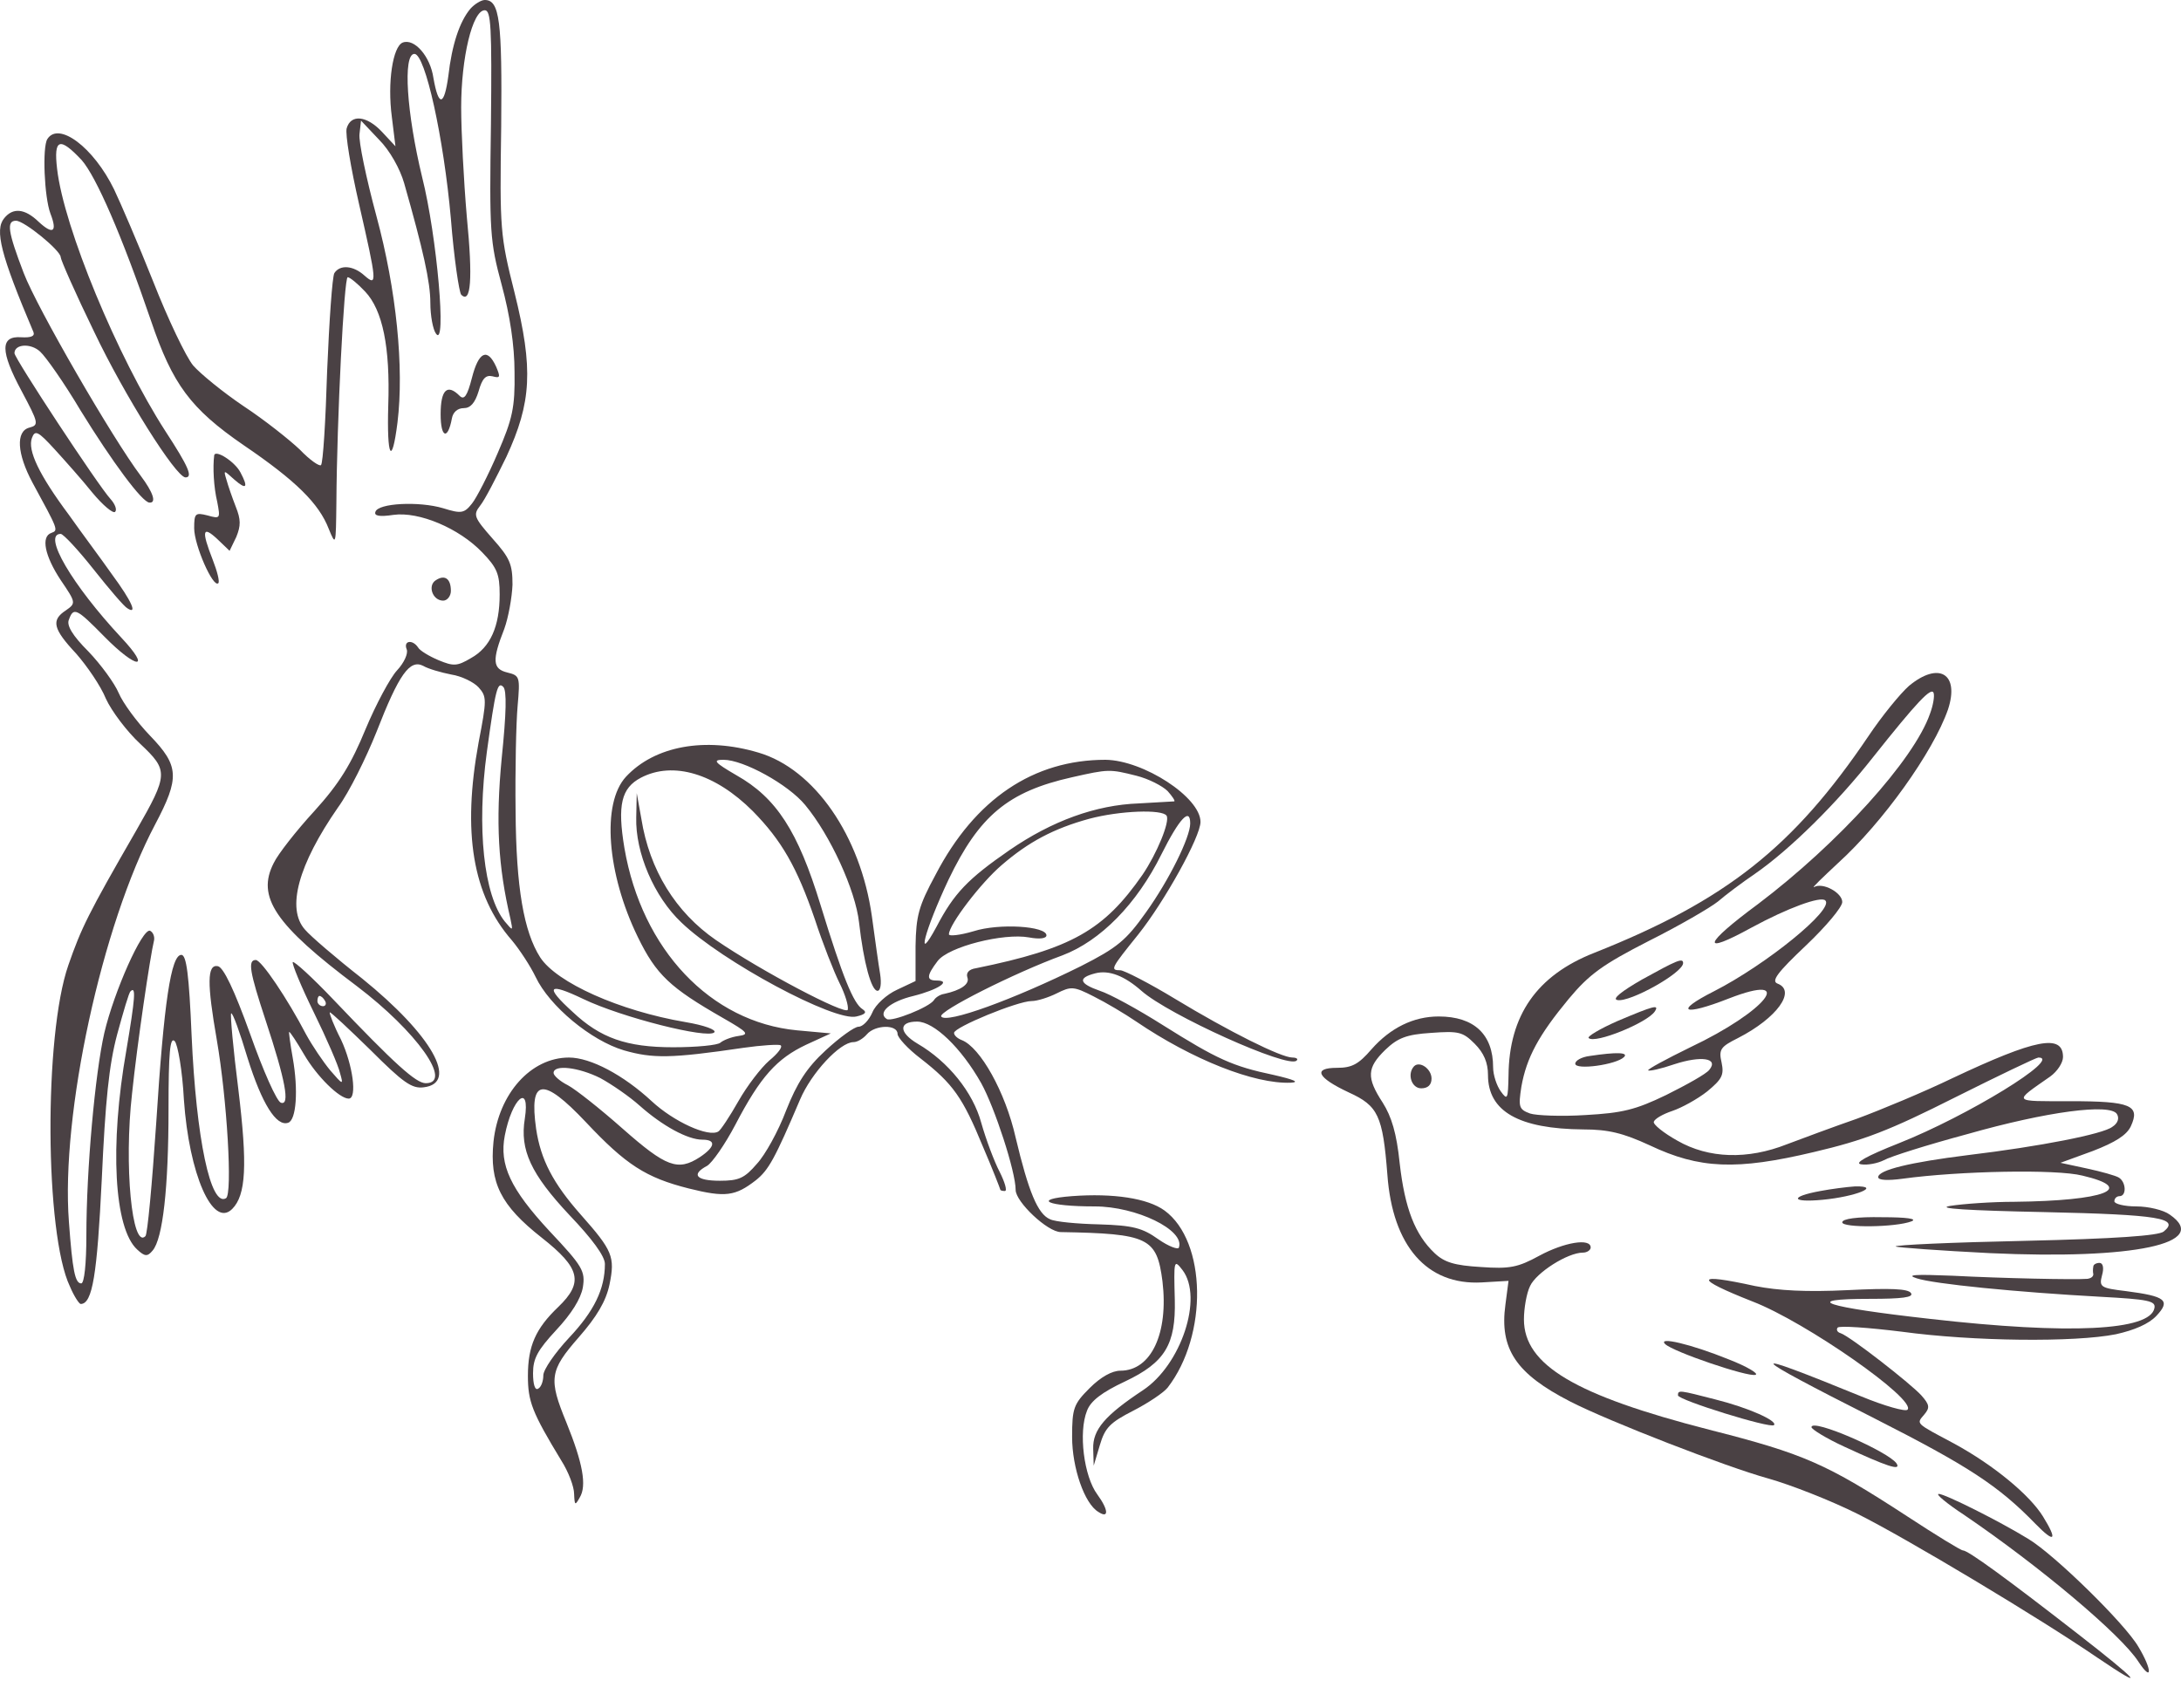
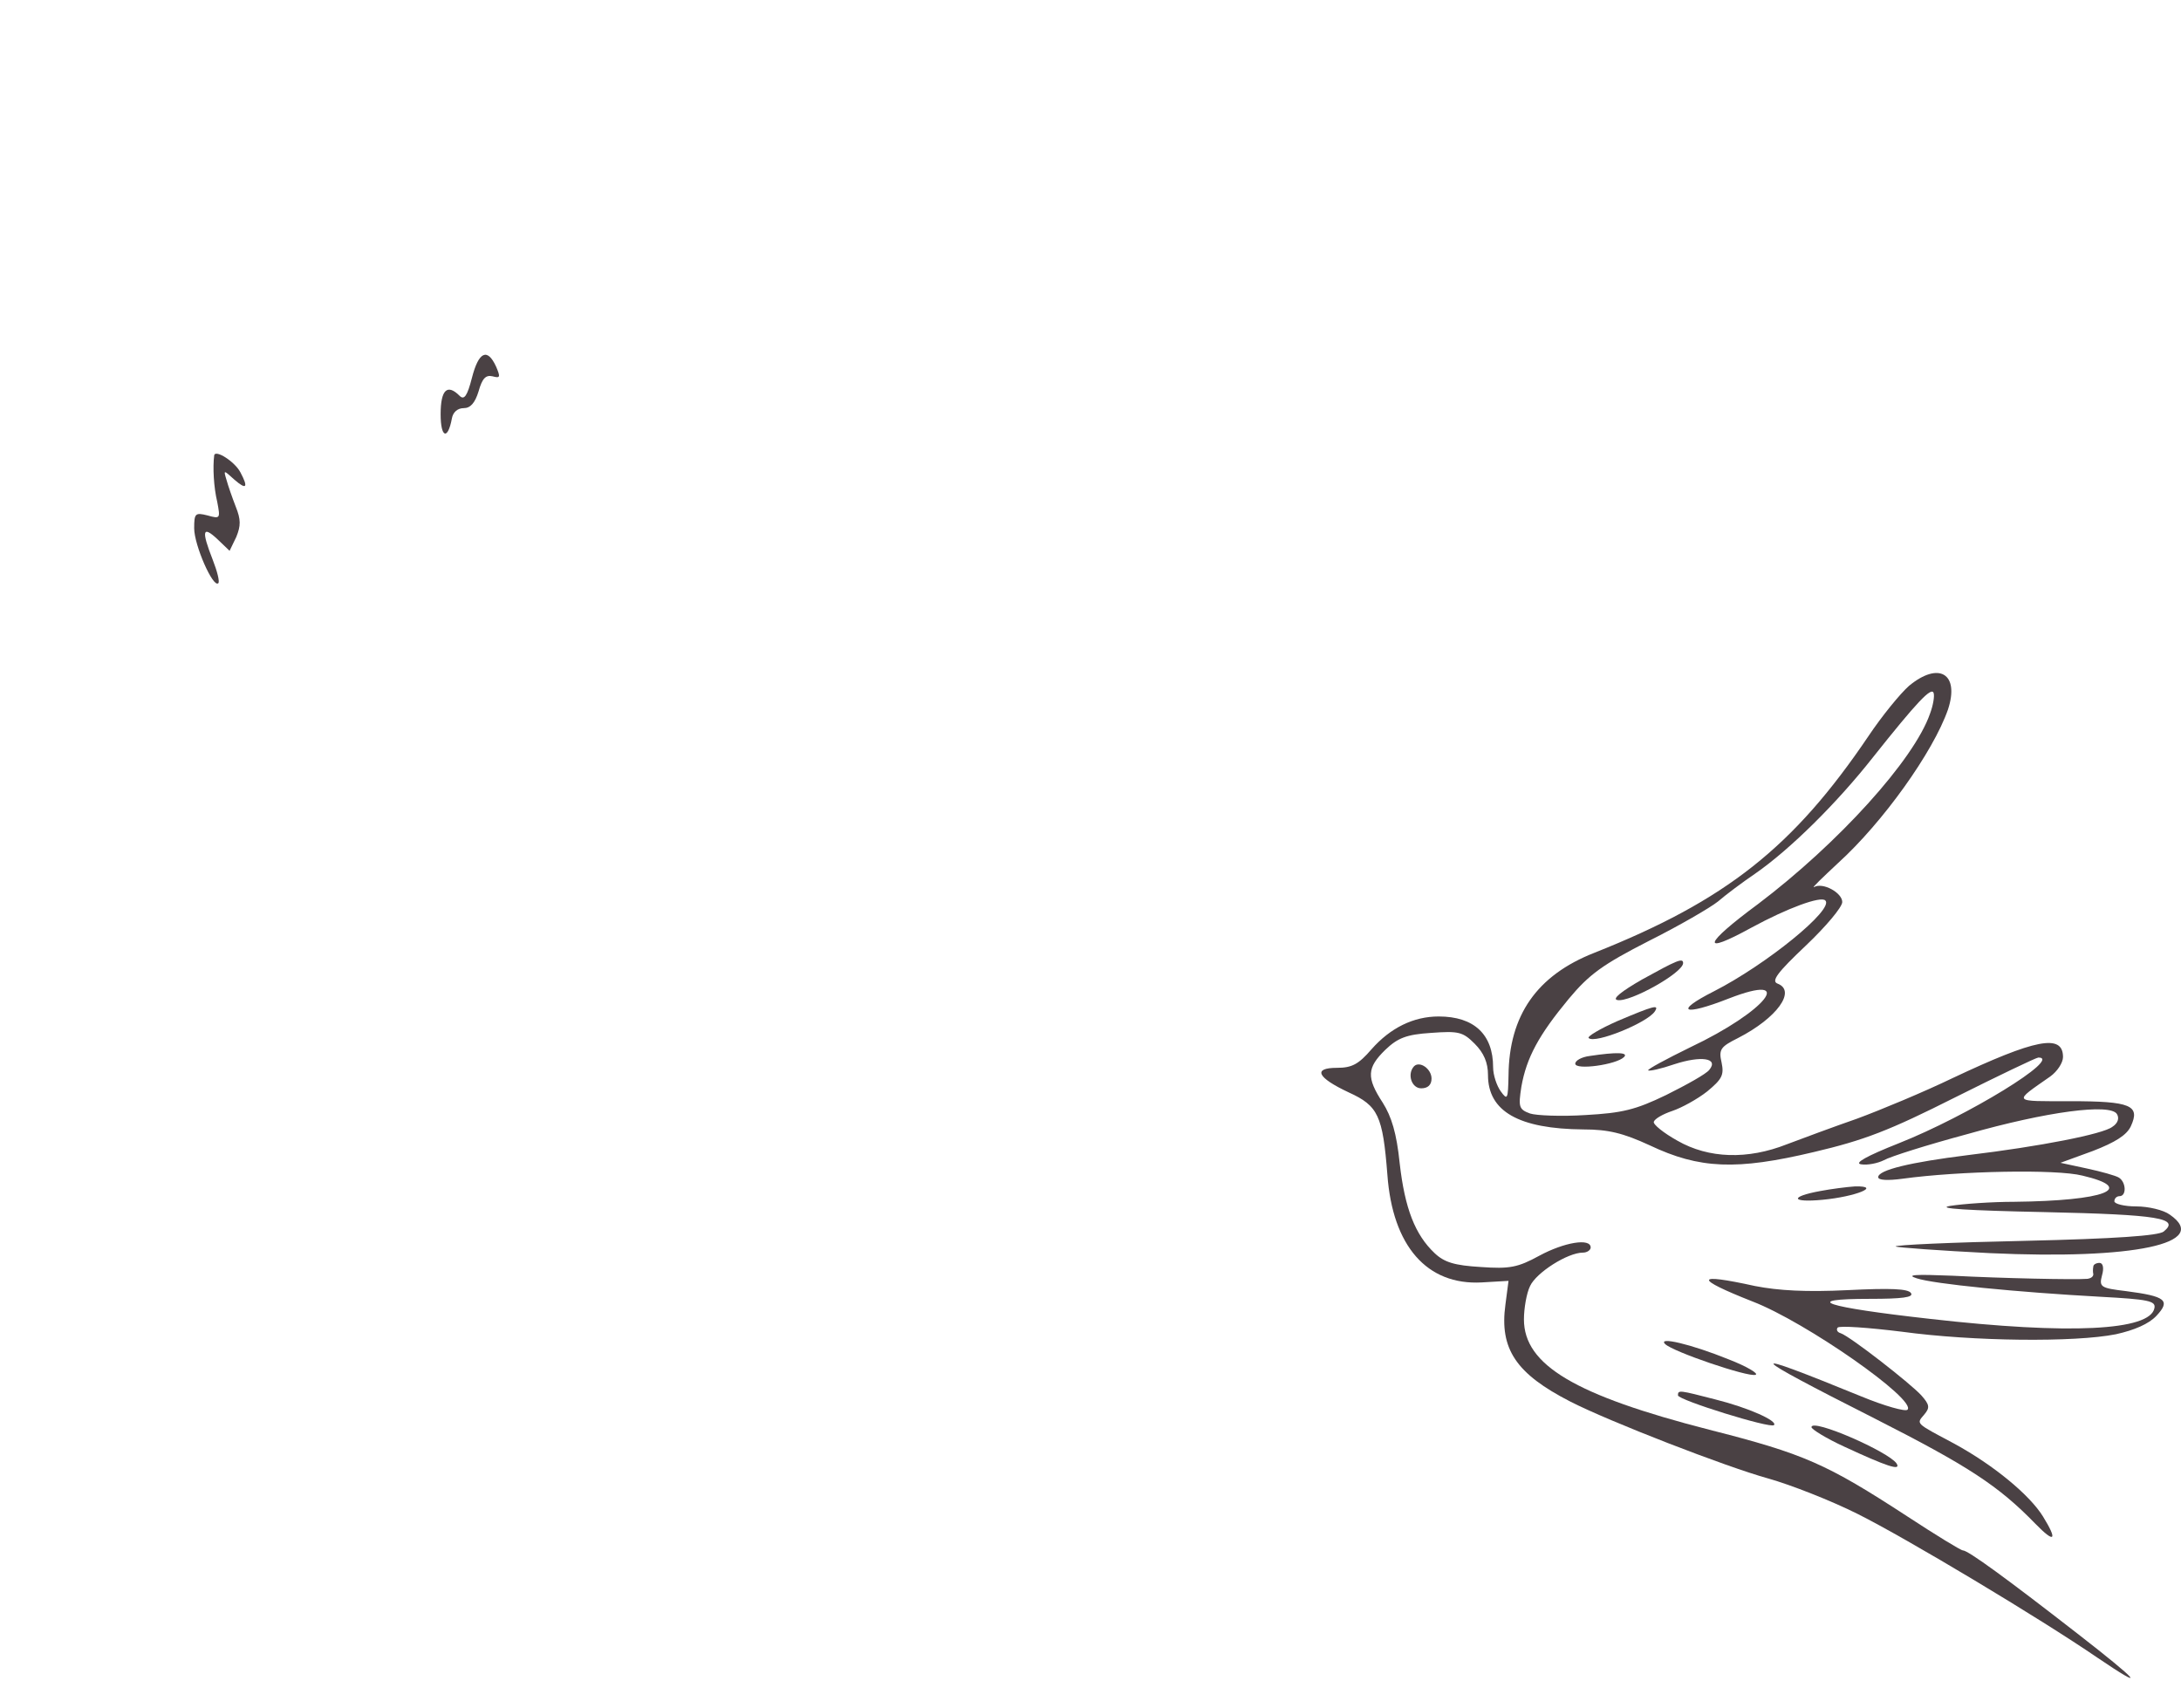
<svg xmlns="http://www.w3.org/2000/svg" width="60" height="47" viewBox="0 0 60 47" fill="none">
-   <path d="M12.941 0.24C12.644 0.593 12.432 1.229 12.334 2.09C12.22 2.923 12.065 2.952 11.924 2.147C11.839 1.553 11.401 1.045 11.076 1.172C10.808 1.285 10.653 2.26 10.78 3.22L10.879 4.025L10.511 3.63C10.088 3.178 9.65 3.135 9.537 3.531C9.494 3.686 9.65 4.618 9.876 5.607C10.37 7.768 10.384 7.895 10.031 7.585C9.72 7.302 9.353 7.274 9.198 7.514C9.141 7.613 9.057 8.827 9 10.197C8.958 11.582 8.887 12.74 8.831 12.796C8.788 12.839 8.52 12.655 8.252 12.373C7.969 12.104 7.277 11.553 6.698 11.172C6.133 10.791 5.511 10.282 5.314 10.056C5.116 9.816 4.622 8.785 4.212 7.74C3.802 6.709 3.308 5.565 3.139 5.212C2.574 4.053 1.613 3.333 1.302 3.827C1.161 4.053 1.218 5.423 1.387 5.875C1.585 6.384 1.458 6.469 1.062 6.101C0.681 5.734 0.356 5.706 0.116 6.003C-0.152 6.327 0.017 7.005 0.921 9.138C0.963 9.251 0.85 9.294 0.582 9.279C0.003 9.237 0.003 9.661 0.596 10.762C1.062 11.638 1.076 11.695 0.808 11.765C0.427 11.864 0.469 12.486 0.893 13.277C1.599 14.576 1.613 14.59 1.415 14.661C1.119 14.76 1.232 15.296 1.67 15.96C2.093 16.582 2.093 16.596 1.811 16.794C1.401 17.062 1.458 17.302 2.093 17.98C2.39 18.319 2.771 18.87 2.913 19.223C3.068 19.562 3.492 20.127 3.859 20.466C4.636 21.2 4.636 21.299 3.746 22.853C2.418 25.155 2.235 25.537 1.881 26.553C1.204 28.488 1.232 33.955 1.924 35.395C2.037 35.664 2.178 35.876 2.22 35.876C2.545 35.876 2.672 35.07 2.8 32.443C2.898 30.296 2.997 29.308 3.223 28.46C3.393 27.839 3.548 27.302 3.591 27.274C3.746 27.118 3.718 27.457 3.478 28.884C3.011 31.525 3.139 33.799 3.774 34.378C3.986 34.576 4.057 34.576 4.198 34.407C4.48 34.082 4.636 32.669 4.636 30.522C4.636 28.941 4.678 28.517 4.805 28.644C4.89 28.729 5.017 29.449 5.059 30.254C5.201 32.302 5.85 33.799 6.387 33.263C6.768 32.881 6.811 32.062 6.557 29.972C6.415 28.856 6.331 27.924 6.359 27.881C6.401 27.853 6.599 28.404 6.811 29.11C7.206 30.367 7.602 31.003 7.927 30.89C8.153 30.819 8.209 29.986 8.054 29.11C7.983 28.715 7.941 28.39 7.955 28.39C7.983 28.39 8.167 28.672 8.365 29.011C8.718 29.618 9.339 30.226 9.593 30.226C9.833 30.226 9.706 29.294 9.381 28.602C9.184 28.22 9.057 27.881 9.071 27.853C9.099 27.839 9.593 28.305 10.187 28.884C11.091 29.788 11.331 29.957 11.655 29.915C12.63 29.802 11.882 28.474 9.961 26.921C9.24 26.356 8.534 25.748 8.393 25.579C7.87 25 8.209 23.785 9.297 22.217C9.607 21.794 10.074 20.847 10.356 20.141C10.977 18.545 11.274 18.135 11.641 18.319C11.783 18.404 12.136 18.503 12.418 18.559C12.701 18.602 13.04 18.771 13.167 18.912C13.393 19.166 13.393 19.251 13.167 20.424C12.715 22.895 12.997 24.633 14.085 25.875C14.297 26.13 14.593 26.582 14.735 26.878C15.116 27.683 16.26 28.63 17.164 28.898C17.955 29.124 18.449 29.124 20.455 28.828C20.949 28.757 21.415 28.729 21.472 28.757C21.543 28.799 21.401 28.983 21.161 29.181C20.935 29.378 20.554 29.873 20.314 30.296C20.074 30.72 19.819 31.102 19.763 31.13C19.494 31.299 18.534 30.861 17.927 30.296C17.15 29.576 16.246 29.096 15.653 29.096C14.607 29.096 13.718 30.084 13.576 31.412C13.463 32.542 13.774 33.164 14.904 34.053C15.963 34.887 16.062 35.282 15.356 35.96C14.735 36.553 14.523 37.034 14.523 37.853C14.523 38.559 14.636 38.856 15.441 40.183C15.639 40.494 15.794 40.904 15.794 41.102C15.808 41.426 15.822 41.426 15.949 41.2C16.147 40.876 16.034 40.254 15.582 39.138C15.088 37.938 15.116 37.712 15.921 36.794C16.415 36.229 16.67 35.805 16.768 35.339C16.924 34.576 16.853 34.407 15.977 33.418C15.215 32.556 14.876 31.907 14.749 31.059C14.551 29.661 14.932 29.618 16.119 30.875C17.221 32.048 17.771 32.401 18.944 32.697C19.961 32.952 20.229 32.909 20.794 32.472C21.147 32.189 21.317 31.878 22.009 30.254C22.319 29.52 23.11 28.672 23.478 28.672C23.59 28.672 23.746 28.573 23.845 28.46C24.071 28.192 24.692 28.178 24.692 28.446C24.692 28.545 24.975 28.856 25.328 29.124C26.218 29.816 26.486 30.198 27.037 31.539C27.305 32.161 27.517 32.712 27.517 32.726C27.517 32.754 27.574 32.768 27.644 32.768C27.715 32.768 27.644 32.528 27.503 32.246C27.348 31.949 27.122 31.342 26.994 30.89C26.768 30.056 26.091 29.209 25.243 28.715C24.721 28.404 24.721 28.107 25.229 28.107C25.695 28.107 26.444 28.828 26.994 29.802C27.362 30.466 27.941 32.231 27.941 32.74C27.941 33.065 28.817 33.898 29.184 33.898C31.599 33.941 31.825 34.053 31.98 35.254C32.15 36.681 31.67 37.712 30.822 37.712C30.596 37.712 30.285 37.881 29.975 38.192C29.537 38.63 29.494 38.743 29.494 39.534C29.494 40.381 29.834 41.37 30.215 41.596C30.512 41.794 30.497 41.539 30.187 41.116C29.819 40.621 29.664 39.407 29.904 38.813C30.003 38.545 30.314 38.305 30.949 38.008C32.051 37.486 32.348 36.991 32.319 35.763C32.291 34.675 32.291 34.633 32.531 34.943C33.11 35.706 32.489 37.556 31.444 38.248C30.398 38.941 30.059 39.336 30.074 39.859L30.088 40.325L30.257 39.76C30.398 39.279 30.54 39.138 31.175 38.813C31.585 38.602 32.009 38.319 32.122 38.178C33.237 36.737 33.195 34.152 32.037 33.305C31.571 32.966 30.625 32.825 29.494 32.909C28.379 32.994 28.802 33.192 30.116 33.192C31.26 33.192 32.602 33.842 32.432 34.322C32.418 34.392 32.15 34.294 31.867 34.096C31.43 33.785 31.175 33.715 30.243 33.686C29.636 33.672 29.028 33.616 28.887 33.545C28.548 33.404 28.294 32.782 27.941 31.299C27.658 30.042 26.966 28.813 26.458 28.616C26.345 28.573 26.246 28.488 26.246 28.418C26.246 28.262 27.997 27.542 28.379 27.542C28.534 27.542 28.845 27.443 29.071 27.33C29.466 27.133 29.537 27.133 30.088 27.415C30.427 27.584 30.949 27.895 31.26 28.107C32.8 29.152 34.509 29.83 35.511 29.788C35.766 29.774 35.596 29.703 35.045 29.576C33.901 29.336 33.478 29.138 31.994 28.206C31.302 27.768 30.526 27.344 30.257 27.26C29.692 27.062 29.636 26.907 30.13 26.779C30.512 26.681 30.935 26.85 31.401 27.26C32.15 27.924 35.441 29.407 35.667 29.181C35.723 29.138 35.667 29.096 35.554 29.096C35.243 29.096 33.802 28.375 32.334 27.486C31.613 27.048 30.921 26.695 30.822 26.695C30.526 26.695 30.568 26.638 31.317 25.706C32.037 24.802 33.026 23.022 33.026 22.613C33.026 21.935 31.458 20.918 30.413 20.904C28.435 20.904 26.825 21.977 25.737 24.068C25.271 24.929 25.201 25.198 25.187 26.031V26.991L24.678 27.231C24.396 27.359 24.085 27.641 24 27.853C23.901 28.079 23.732 28.248 23.619 28.248C23.506 28.248 23.096 28.545 22.715 28.898C22.192 29.378 21.924 29.802 21.627 30.551C21.415 31.116 21.048 31.779 20.822 32.02C20.483 32.415 20.328 32.486 19.805 32.486C19.155 32.486 19 32.316 19.452 32.076C19.593 31.991 19.947 31.483 20.229 30.946C20.921 29.618 21.373 29.124 22.178 28.743L22.856 28.432L21.924 28.347C19.551 28.121 17.658 26.13 17.178 23.333C16.98 22.147 17.093 21.681 17.63 21.398C18.52 20.932 19.678 21.285 20.709 22.316C21.5 23.121 21.924 23.856 22.418 25.296C22.63 25.946 22.941 26.737 23.096 27.048C23.252 27.359 23.35 27.683 23.322 27.782C23.266 27.938 20.949 26.723 19.692 25.861C18.59 25.099 17.87 23.941 17.644 22.528L17.517 21.822L17.503 22.486C17.475 23.46 17.997 24.675 18.746 25.381C19.862 26.455 22.969 28.121 23.562 27.966C23.802 27.909 23.859 27.853 23.732 27.768C23.478 27.613 23.181 26.878 22.574 24.901C21.952 22.867 21.359 21.949 20.257 21.328C19.65 20.974 19.593 20.904 19.904 20.904C20.455 20.904 21.684 21.582 22.15 22.147C22.842 22.98 23.534 24.491 23.633 25.381C23.76 26.497 23.972 27.26 24.141 27.26C24.226 27.26 24.254 27.062 24.212 26.794C24.17 26.553 24.071 25.833 23.986 25.212C23.675 22.994 22.404 21.158 20.865 20.706C19.396 20.268 18.011 20.522 17.221 21.37C16.543 22.104 16.698 24.039 17.545 25.777C18.054 26.822 18.435 27.175 19.89 28.008C20.582 28.404 20.624 28.46 20.314 28.503C20.116 28.531 19.904 28.616 19.819 28.686C19.749 28.757 19.155 28.813 18.52 28.813C17.235 28.813 16.514 28.559 15.752 27.839C14.975 27.133 15.074 27.02 16.048 27.486C17.108 27.994 19.466 28.587 19.65 28.404C19.721 28.333 19.367 28.206 18.859 28.121C17.037 27.811 15.314 27.034 14.862 26.342C14.41 25.635 14.198 24.421 14.184 22.316C14.17 21.186 14.198 19.887 14.24 19.421C14.311 18.616 14.297 18.587 13.958 18.503C13.548 18.404 13.534 18.164 13.873 17.302C13.986 16.991 14.085 16.441 14.099 16.087C14.099 15.522 14.028 15.353 13.548 14.816C13.04 14.237 13.011 14.166 13.209 13.912C13.336 13.757 13.647 13.149 13.93 12.57C14.622 11.073 14.678 10.155 14.155 8.051C13.76 6.483 13.746 6.313 13.788 3.488C13.816 0.565 13.746 -0 13.336 -0C13.237 -0 13.054 0.113 12.941 0.24ZM13.506 3.418C13.463 6.384 13.477 6.638 13.802 7.839C14.028 8.672 14.155 9.505 14.155 10.24C14.17 11.214 14.099 11.525 13.689 12.472C13.435 13.065 13.11 13.7 12.983 13.856C12.771 14.124 12.687 14.138 12.192 13.983C11.528 13.785 10.398 13.842 10.328 14.082C10.285 14.195 10.441 14.223 10.822 14.166C11.528 14.068 12.63 14.534 13.266 15.197C13.675 15.621 13.746 15.791 13.746 16.356C13.746 17.231 13.492 17.811 12.955 18.107C12.574 18.333 12.475 18.333 12.065 18.164C11.797 18.051 11.543 17.895 11.5 17.811C11.345 17.584 11.091 17.627 11.189 17.867C11.232 17.98 11.119 18.234 10.921 18.446C10.737 18.644 10.342 19.378 10.059 20.056C9.664 21.017 9.339 21.553 8.647 22.316C8.153 22.853 7.644 23.503 7.531 23.743C7.051 24.675 7.559 25.438 9.819 27.133C11.458 28.375 12.475 29.802 11.712 29.802C11.444 29.802 10.864 29.279 9.17 27.5C8.591 26.892 8.096 26.441 8.054 26.469C8.026 26.511 8.28 27.133 8.633 27.853C8.986 28.573 9.311 29.322 9.353 29.52C9.452 29.859 9.438 29.859 9.085 29.449C8.887 29.209 8.591 28.771 8.421 28.46C7.913 27.486 7.192 26.412 7.037 26.412C6.811 26.412 6.867 26.737 7.305 28.065C7.856 29.731 7.983 30.424 7.729 30.339C7.616 30.311 7.235 29.449 6.881 28.446C6.444 27.231 6.147 26.61 5.992 26.582C5.695 26.525 5.695 27.062 5.963 28.602C6.246 30.24 6.401 32.853 6.218 32.966C5.794 33.22 5.398 31.328 5.271 28.488C5.201 26.822 5.13 26.271 4.989 26.271C4.706 26.271 4.509 27.57 4.297 30.904C4.184 32.57 4.057 33.969 4 34.011C3.633 34.378 3.407 32.062 3.633 30.084C3.774 28.729 4.127 26.328 4.24 25.861C4.254 25.762 4.212 25.649 4.127 25.607C3.915 25.537 3.139 27.274 2.87 28.418C2.616 29.534 2.376 32.175 2.376 33.997C2.376 34.76 2.319 35.31 2.235 35.31C2.065 35.31 1.994 34.957 1.896 33.616C1.67 30.664 2.8 25.452 4.268 22.683C4.946 21.398 4.932 21.073 4.127 20.24C3.76 19.858 3.379 19.336 3.266 19.068C3.153 18.799 2.771 18.277 2.432 17.924C1.994 17.486 1.825 17.203 1.896 17.048C2.023 16.695 2.107 16.737 2.87 17.514C3.76 18.418 4.184 18.446 3.336 17.542C1.98 16.087 1.161 14.689 1.67 14.689C1.74 14.689 2.15 15.127 2.574 15.664C3.011 16.215 3.421 16.695 3.506 16.737C3.788 16.921 3.633 16.553 3.082 15.805C2.785 15.381 2.235 14.647 1.896 14.166C1.076 13.065 0.752 12.387 0.879 12.048C0.963 11.822 1.048 11.864 1.5 12.358C1.783 12.669 2.263 13.206 2.545 13.559C2.828 13.898 3.11 14.138 3.167 14.082C3.223 14.025 3.167 13.87 3.04 13.729C2.701 13.361 0.398 9.859 0.398 9.717C0.398 9.463 0.85 9.435 1.105 9.675C1.26 9.816 1.768 10.537 2.22 11.299C3.082 12.697 3.915 13.828 4.113 13.828C4.311 13.842 4.212 13.545 3.873 13.093C3.096 12.062 1.02 8.474 0.653 7.514C0.215 6.37 0.172 6.073 0.441 6.073C0.667 6.073 1.67 6.892 1.67 7.076C1.67 7.147 2.079 8.079 2.588 9.124C3.421 10.876 4.833 13.121 5.102 13.135C5.314 13.135 5.187 12.839 4.551 11.864C3.237 9.83 1.754 6.257 1.571 4.647C1.472 3.813 1.641 3.757 2.249 4.407C2.644 4.859 3.35 6.469 4.155 8.827C4.749 10.579 5.243 11.243 6.698 12.245C8.153 13.234 8.774 13.856 9.043 14.548C9.24 15.028 9.24 15.014 9.254 13.842C9.268 11.525 9.466 7.627 9.565 7.627C9.622 7.627 9.833 7.796 10.045 8.022C10.526 8.531 10.737 9.548 10.681 11.158C10.639 12.585 10.78 12.853 10.935 11.624C11.119 10.113 10.907 7.98 10.356 5.946C10.074 4.901 9.862 3.884 9.89 3.686L9.932 3.319L10.427 3.842C10.723 4.138 11.006 4.647 11.119 5.042C11.641 6.878 11.839 7.754 11.839 8.333C11.839 8.686 11.91 9.068 11.995 9.181C12.291 9.604 12.023 6.497 11.613 4.873C11.189 3.121 11.076 1.483 11.401 1.483C11.698 1.483 12.206 3.785 12.404 6.017C12.489 7.104 12.63 8.036 12.687 8.107C12.955 8.375 13.011 7.683 12.842 5.96C12.757 4.971 12.687 3.616 12.687 2.952C12.687 1.596 12.997 0.282 13.336 0.282C13.506 0.282 13.534 0.72 13.506 3.418ZM13.802 20.861C13.633 22.627 13.704 23.842 14.043 25.282C14.113 25.621 14.113 25.621 13.887 25.353C13.308 24.633 13.11 22.782 13.393 20.692C13.633 18.941 13.689 18.743 13.845 18.898C13.944 18.997 13.93 19.618 13.802 20.861ZM31.26 21.342C31.599 21.426 31.98 21.624 32.122 21.765C32.249 21.907 32.334 22.034 32.305 22.048C32.277 22.048 31.839 22.076 31.331 22.104C30.144 22.147 28.944 22.584 27.771 23.39C26.627 24.181 26.246 24.576 25.766 25.494C25.172 26.596 25.441 25.593 26.091 24.209C26.938 22.443 27.729 21.779 29.494 21.384C30.497 21.158 30.526 21.158 31.26 21.342ZM32.093 22.443C32.192 22.599 31.825 23.488 31.43 24.068C30.37 25.593 29.48 26.102 26.853 26.638C26.655 26.666 26.571 26.765 26.613 26.892C26.684 27.076 26.43 27.246 25.978 27.344C25.865 27.359 25.737 27.443 25.695 27.514C25.568 27.712 24.537 28.121 24.396 28.037C24.127 27.867 24.48 27.556 25.13 27.401C25.808 27.231 26.189 26.977 25.766 26.977C25.483 26.977 25.483 26.85 25.794 26.441C26.091 26.045 27.616 25.664 28.308 25.791C28.605 25.847 28.788 25.819 28.788 25.734C28.788 25.48 27.489 25.395 26.783 25.621C26.401 25.734 26.105 25.762 26.105 25.706C26.105 25.438 26.994 24.279 27.559 23.799C28.294 23.164 28.986 22.796 29.961 22.528C30.808 22.302 31.98 22.26 32.093 22.443ZM32.743 22.655C32.743 23.037 32.164 24.209 31.528 25.099C30.978 25.875 30.738 26.073 29.735 26.582C27.884 27.5 26.02 28.178 25.893 27.966C25.808 27.825 27.913 26.765 29.226 26.285C30.271 25.89 31.274 24.873 31.952 23.503C32.447 22.514 32.743 22.203 32.743 22.655ZM8.944 27.542C8.986 27.613 8.958 27.683 8.887 27.683C8.802 27.683 8.732 27.613 8.732 27.542C8.732 27.457 8.76 27.401 8.788 27.401C8.831 27.401 8.901 27.457 8.944 27.542ZM16.514 29.661C16.825 29.83 17.319 30.169 17.602 30.424C18.223 30.974 18.915 31.356 19.325 31.356C19.706 31.356 19.678 31.553 19.254 31.836C18.647 32.231 18.322 32.104 17.136 31.059C16.514 30.508 15.836 29.972 15.624 29.859C15.398 29.746 15.229 29.59 15.229 29.52C15.229 29.279 15.921 29.364 16.514 29.661ZM14.438 30.777C14.297 31.638 14.607 32.302 15.667 33.432C16.288 34.082 16.641 34.562 16.641 34.774C16.641 35.466 16.345 36.073 15.653 36.808C15.271 37.217 14.947 37.683 14.947 37.839C14.947 37.994 14.89 38.164 14.805 38.206C14.72 38.263 14.664 38.093 14.664 37.782C14.664 37.373 14.791 37.147 15.3 36.596C15.723 36.144 15.977 35.734 16.034 35.423C16.105 34.972 16.034 34.844 15.116 33.87C14.043 32.712 13.732 32.048 13.887 31.243C14.085 30.212 14.593 29.774 14.438 30.777Z" fill="#4A4144" />
  <path d="M12.983 10.396C12.856 10.89 12.771 11.017 12.644 10.89C12.305 10.551 12.122 10.72 12.122 11.398C12.122 12.048 12.319 12.119 12.432 11.511C12.461 11.342 12.588 11.229 12.757 11.229C12.941 11.229 13.068 11.088 13.167 10.763C13.266 10.41 13.364 10.311 13.548 10.353C13.76 10.41 13.774 10.381 13.647 10.085C13.407 9.562 13.167 9.675 12.983 10.396Z" fill="#4A4144" />
  <path d="M5.893 12.528C5.85 12.853 5.879 13.404 5.977 13.813C6.062 14.265 6.062 14.28 5.709 14.181C5.37 14.096 5.342 14.124 5.342 14.534C5.342 15 5.864 16.186 6.006 16.045C6.048 16.003 5.977 15.72 5.85 15.395C5.54 14.604 5.568 14.449 5.977 14.83L6.316 15.155L6.5 14.774C6.627 14.463 6.627 14.294 6.486 13.941C6.387 13.686 6.274 13.361 6.232 13.206C6.147 12.924 6.147 12.924 6.443 13.192C6.782 13.489 6.839 13.418 6.613 12.994C6.458 12.698 5.921 12.359 5.893 12.528Z" fill="#4A4144" />
-   <path d="M11.995 15.96C11.755 16.102 11.896 16.525 12.192 16.525C12.305 16.525 12.404 16.398 12.404 16.257C12.404 15.918 12.235 15.805 11.995 15.96Z" fill="#4A4144" />
  <path d="M52.517 18.87C52.277 19.082 51.769 19.703 51.401 20.254C49.339 23.305 47.489 24.774 43.859 26.215C42.277 26.836 41.514 27.938 41.5 29.59C41.486 30.24 41.472 30.283 41.288 30.028C41.175 29.873 41.076 29.576 41.076 29.364C41.076 28.461 40.554 27.966 39.579 27.966C38.887 27.966 38.252 28.277 37.729 28.87C37.376 29.28 37.192 29.379 36.783 29.379C36.105 29.379 36.232 29.647 37.108 30.057C37.913 30.424 38.04 30.692 38.167 32.316C38.308 34.28 39.254 35.367 40.766 35.283L41.5 35.24L41.415 35.89C41.246 37.119 41.712 37.797 43.195 38.559C44.269 39.11 47.475 40.353 48.647 40.678C49.254 40.848 50.37 41.285 51.105 41.653C52.461 42.331 56.133 44.534 57.701 45.608C59.099 46.554 58.859 46.271 57.15 44.944C55.187 43.418 54.141 42.656 54 42.656C53.944 42.656 53.252 42.232 52.475 41.723C50.243 40.269 49.636 40 47.023 39.336C43.336 38.39 41.924 37.557 41.924 36.3C41.924 36.003 41.995 35.579 42.093 35.382C42.263 35.014 43.124 34.463 43.548 34.463C43.661 34.463 43.76 34.393 43.76 34.322C43.76 34.054 43.026 34.181 42.348 34.548C41.754 34.873 41.528 34.915 40.737 34.859C40.017 34.816 39.735 34.732 39.466 34.477C38.929 33.969 38.647 33.249 38.506 32.006C38.421 31.172 38.28 30.721 38.04 30.339C37.588 29.647 37.602 29.379 38.11 28.884C38.449 28.559 38.689 28.461 39.367 28.418C40.13 28.362 40.243 28.39 40.568 28.715C40.822 28.969 40.935 29.237 40.935 29.576C40.935 30.579 41.783 31.059 43.562 31.074C44.24 31.074 44.65 31.172 45.384 31.511C46.754 32.161 47.771 32.203 49.904 31.695C51.288 31.37 51.98 31.102 53.774 30.198C54.989 29.59 56.02 29.096 56.076 29.096C56.754 29.096 54.127 30.706 52.235 31.455C51.345 31.808 50.992 32.006 51.203 32.034C51.373 32.062 51.656 32.006 51.825 31.921C51.995 31.822 53.026 31.497 54.127 31.201C56.316 30.579 58.054 30.353 58.237 30.65C58.308 30.763 58.266 30.904 58.11 31.003C57.856 31.201 56.133 31.54 54.141 31.78C52.559 31.977 51.67 32.189 51.67 32.387C51.67 32.472 51.924 32.486 52.348 32.429C53.887 32.218 56.571 32.161 57.291 32.345C58.788 32.698 57.913 33.037 55.413 33.065C54.791 33.065 54 33.122 53.647 33.178C53.237 33.249 54.141 33.305 56.232 33.348C59.41 33.418 59.975 33.517 59.523 33.884C59.382 33.997 58.195 34.082 55.709 34.139C53.718 34.181 52.122 34.252 52.15 34.294C52.192 34.322 53.35 34.407 54.735 34.477C58.703 34.661 60.836 34.209 59.692 33.418C59.523 33.291 59.099 33.192 58.774 33.192C58.435 33.192 58.167 33.122 58.167 33.051C58.167 32.966 58.237 32.91 58.308 32.91C58.506 32.91 58.492 32.528 58.294 32.401C58.209 32.345 57.8 32.232 57.404 32.147L56.684 31.992L57.574 31.667C58.195 31.427 58.506 31.229 58.619 30.989C58.887 30.41 58.619 30.297 56.952 30.297C55.342 30.297 55.37 30.339 56.401 29.619C56.599 29.477 56.754 29.237 56.754 29.082C56.754 28.432 55.992 28.588 53.718 29.661C52.927 30.043 51.74 30.537 51.09 30.777C50.441 31.003 49.565 31.328 49.156 31.483C48.082 31.907 47.009 31.879 46.147 31.384C45.766 31.172 45.469 30.932 45.497 30.862C45.526 30.777 45.752 30.65 46.006 30.565C46.26 30.48 46.698 30.24 46.966 30.028C47.376 29.689 47.432 29.576 47.362 29.237C47.277 28.87 47.334 28.799 47.814 28.559C48.887 28.009 49.424 27.26 48.901 27.062C48.718 26.992 48.901 26.752 49.678 26.017C50.229 25.494 50.681 24.958 50.681 24.817C50.681 24.562 50.144 24.266 49.904 24.407C49.834 24.435 50.13 24.153 50.568 23.743C51.797 22.627 53.181 20.692 53.59 19.52C53.915 18.531 53.336 18.192 52.517 18.87ZM53.096 19.633C52.658 20.904 50.568 23.206 48.364 24.873C46.853 25.989 46.769 26.299 48.181 25.523C49.17 24.986 50.088 24.647 50.215 24.774C50.469 25.014 48.59 26.54 47.15 27.274C46.034 27.839 46.302 27.966 47.559 27.472C49.452 26.737 48.59 27.825 46.5 28.814C45.836 29.139 45.314 29.421 45.342 29.449C45.37 29.477 45.695 29.407 46.062 29.28C46.797 29.04 47.291 29.11 47.023 29.435C46.938 29.548 46.401 29.845 45.836 30.127C44.989 30.537 44.622 30.622 43.619 30.678C42.955 30.721 42.263 30.692 42.093 30.636C41.783 30.523 41.769 30.452 41.853 29.901C41.995 29.096 42.334 28.475 43.153 27.486C43.718 26.808 44.085 26.54 45.356 25.89C46.203 25.466 47.051 24.972 47.263 24.802C47.475 24.619 47.927 24.28 48.28 24.04C49.24 23.376 50.54 22.09 51.528 20.833C52.729 19.322 53.139 18.884 53.195 19.068C53.223 19.153 53.181 19.407 53.096 19.633Z" fill="#4A4144" />
  <path d="M45.173 26.949C44.608 27.274 44.339 27.486 44.495 27.514C44.834 27.585 46.303 26.766 46.303 26.497C46.303 26.342 46.119 26.427 45.173 26.949Z" fill="#4A4144" />
  <path d="M44.495 28.093C44.014 28.305 43.661 28.517 43.704 28.559C43.873 28.729 45.328 28.135 45.526 27.825C45.653 27.627 45.497 27.669 44.495 28.093Z" fill="#4A4144" />
  <path d="M43.732 29.053C43.506 29.082 43.336 29.18 43.336 29.265C43.336 29.449 44.466 29.294 44.678 29.082C44.805 28.954 44.48 28.94 43.732 29.053Z" fill="#4A4144" />
  <path d="M38.901 29.336C38.704 29.548 38.831 29.943 39.099 29.943C39.283 29.943 39.382 29.845 39.382 29.675C39.382 29.407 39.057 29.181 38.901 29.336Z" fill="#4A4144" />
  <path d="M50.074 32.769C49.226 32.924 49.268 33.093 50.144 33.009C51.048 32.924 51.782 32.627 51.034 32.641C50.808 32.656 50.37 32.712 50.074 32.769Z" fill="#4A4144" />
-   <path d="M50.681 33.63C50.681 33.785 52.15 33.771 52.588 33.602C52.757 33.531 52.447 33.489 51.783 33.489C51.091 33.475 50.681 33.531 50.681 33.63Z" fill="#4A4144" />
  <path d="M57.588 34.845C57.574 34.916 57.574 35.001 57.588 35.057C57.588 35.128 57.517 35.17 57.432 35.184C57.065 35.212 55.088 35.17 53.718 35.099C52.687 35.057 52.418 35.071 52.729 35.17C53.195 35.325 55.469 35.551 57.786 35.678C59.099 35.749 59.311 35.791 59.269 35.989C59.156 36.611 56.938 36.724 53.096 36.286C50.187 35.961 49.509 35.735 51.444 35.735C52.334 35.735 52.644 35.693 52.574 35.58C52.503 35.453 51.995 35.438 50.837 35.495C49.692 35.551 48.93 35.509 48.28 35.382C46.613 35.015 46.599 35.17 48.209 35.806C49.678 36.37 52.743 38.517 52.475 38.786C52.418 38.842 51.853 38.687 51.204 38.419C47.885 37.063 47.969 37.204 51.571 39.026C54.156 40.34 54.975 40.876 55.992 41.921C56.529 42.472 56.613 42.388 56.204 41.724C55.837 41.13 54.848 40.311 53.76 39.718C52.673 39.139 52.715 39.181 52.941 38.913C53.096 38.729 53.082 38.645 52.856 38.39C52.545 38.051 50.893 36.766 50.639 36.681C50.54 36.653 50.512 36.582 50.554 36.526C50.611 36.469 51.401 36.526 52.319 36.639C54.283 36.907 57.079 36.935 58.209 36.709C58.718 36.596 59.113 36.427 59.325 36.201C59.721 35.777 59.579 35.664 58.492 35.523C57.786 35.438 57.743 35.41 57.828 35.085C57.885 34.888 57.856 34.746 57.757 34.746C57.673 34.746 57.588 34.789 57.588 34.845Z" fill="#4A4144" />
  <path d="M45.808 36.978C46.02 37.19 48.096 37.896 48.294 37.825C48.393 37.797 48.068 37.599 47.559 37.401C46.514 36.978 45.596 36.766 45.808 36.978Z" fill="#4A4144" />
  <path d="M46.161 38.39C46.161 38.517 48.703 39.308 48.802 39.209C48.915 39.096 48.096 38.729 47.192 38.503C46.203 38.249 46.161 38.235 46.161 38.39Z" fill="#4A4144" />
  <path d="M49.834 39.265C49.834 39.322 50.243 39.576 50.737 39.802C51.896 40.339 52.305 40.48 52.178 40.268C51.966 39.943 49.834 39.011 49.834 39.265Z" fill="#4A4144" />
-   <path d="M54.056 41.695C56.09 43.079 58.35 44.972 58.83 45.72C59.212 46.299 59.212 45.946 58.83 45.311C58.463 44.675 56.528 42.782 55.808 42.345C55.003 41.85 53.506 41.102 53.336 41.102C53.237 41.102 53.562 41.37 54.056 41.695Z" fill="#4A4144" />
</svg>